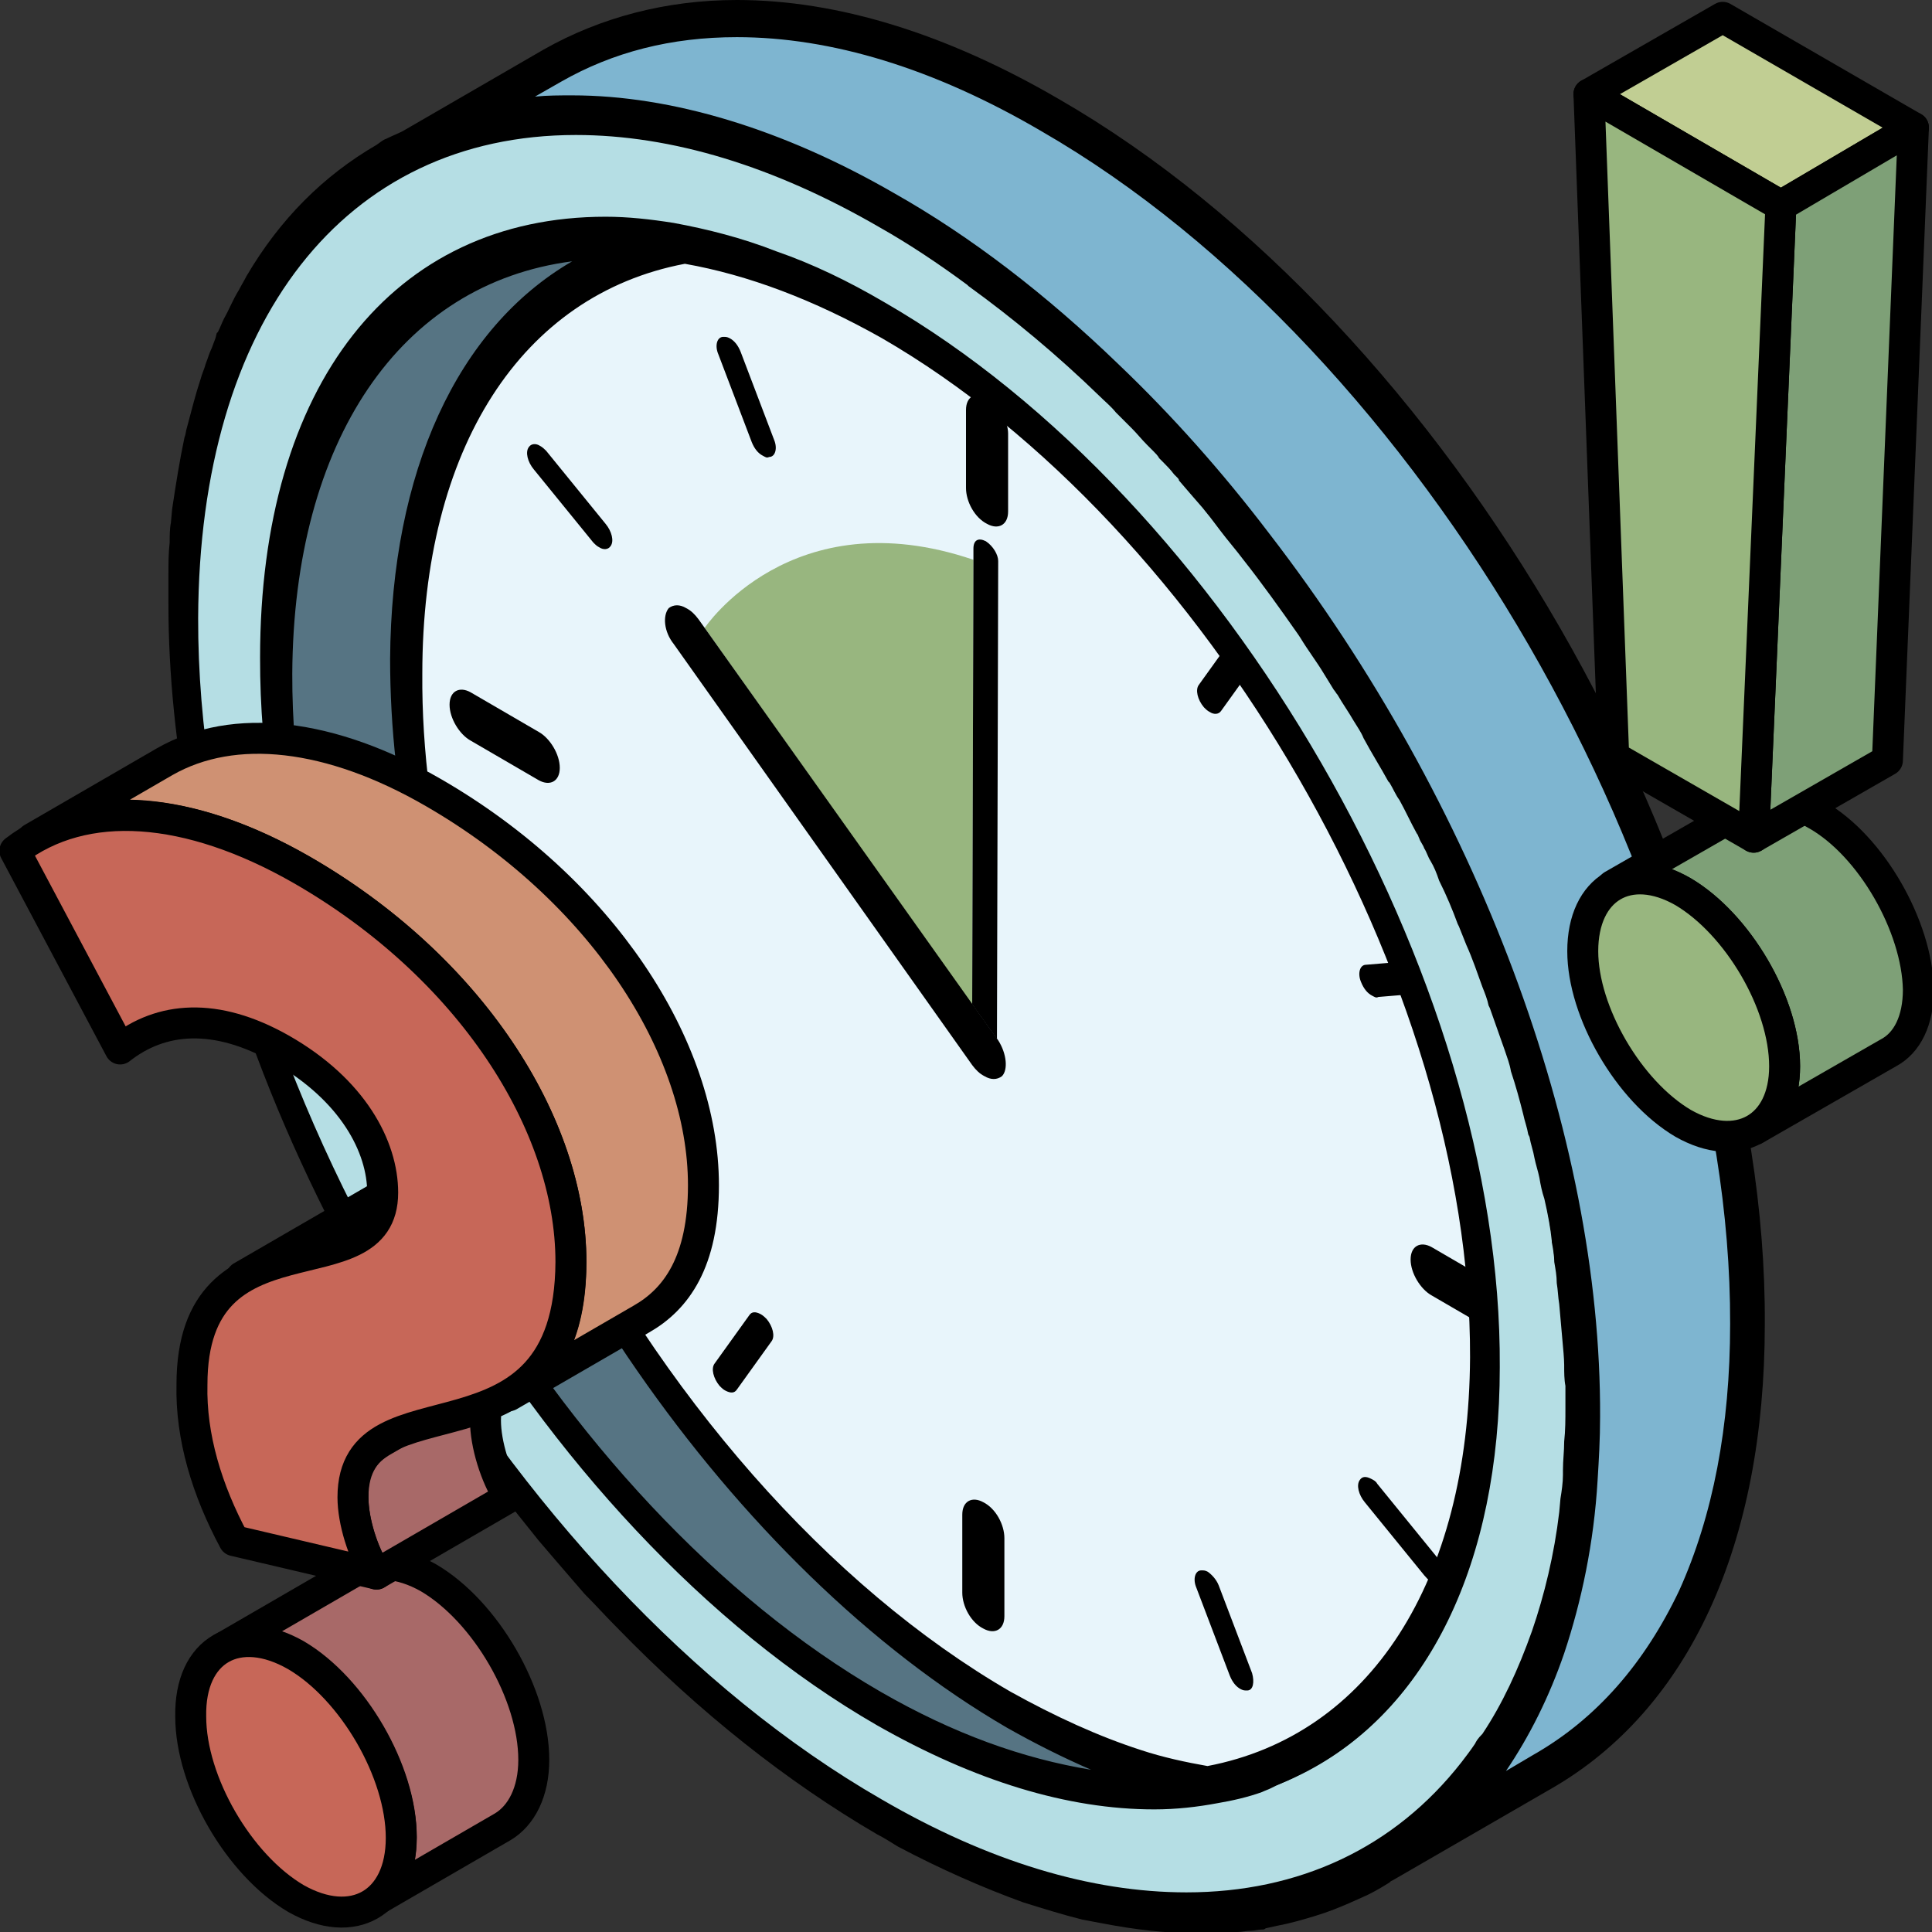
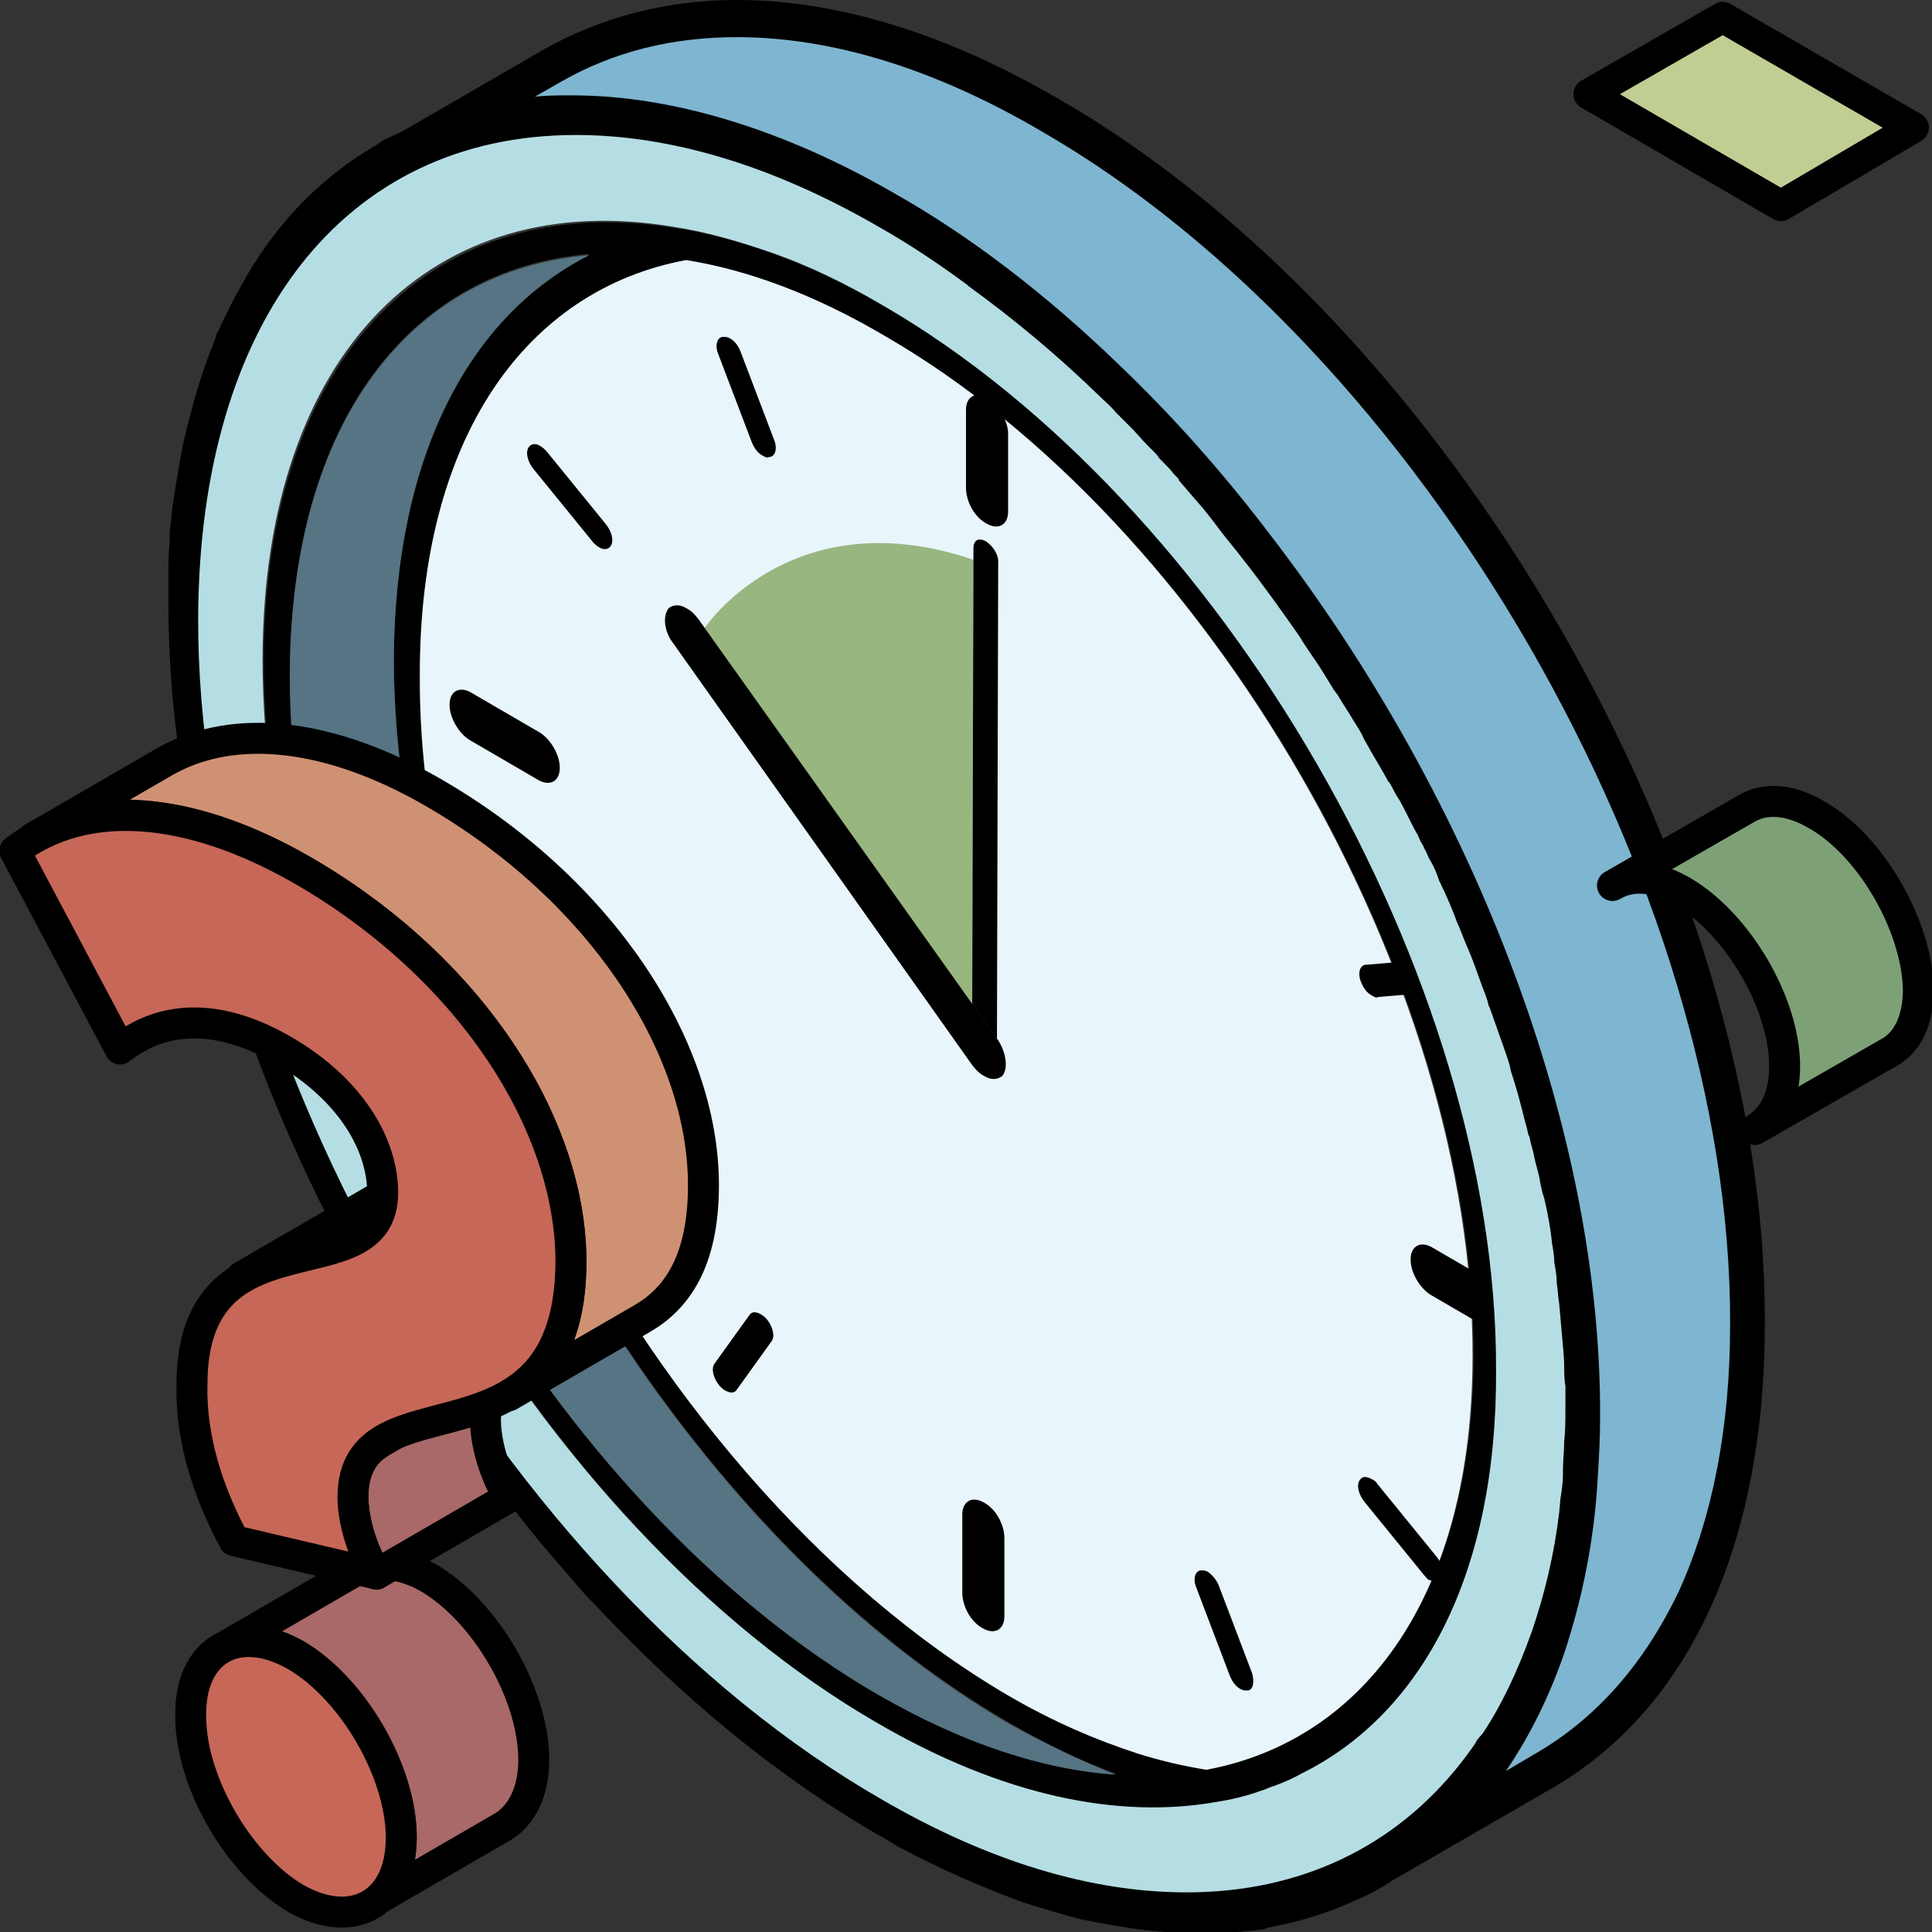
<svg xmlns="http://www.w3.org/2000/svg" viewBox="0 0 156 156">
  <rect x="0" y="0" width="156" height="156" fill="#333333" stroke="none" />
  <style type="text/css">  
	.st0{fill:#7EB5D0;}
	.st1{fill:#E8F5FB;}
	.st2{fill:#567483;}
	.st3{enable-background:new    ;}
	.st4{fill:#98B67F;}
	.st5{fill:#B5DEE4;}
	.st6{fill:#7EA077;stroke:#000000;stroke-width:2.5;stroke-linecap:round;stroke-linejoin:round;stroke-miterlimit:10;}
	.st7{fill:#98B67F;stroke:#000000;stroke-width:2.5;stroke-linecap:round;stroke-linejoin:round;stroke-miterlimit:10;}
	.st8{fill:#C1CE93;stroke:#000000;stroke-width:2.5;stroke-linecap:round;stroke-linejoin:round;stroke-miterlimit:10;}
	.st9{fill:#A86968;stroke:#000000;stroke-width:2.5;stroke-linecap:round;stroke-linejoin:round;stroke-miterlimit:10;}
	.st10{fill:#C76758;stroke:#000000;stroke-width:2.5;stroke-linecap:round;stroke-linejoin:round;stroke-miterlimit:10;}
	.st11{fill:#CF9173;stroke:#000000;stroke-width:2.5;stroke-linecap:round;stroke-linejoin:round;stroke-miterlimit:10;}
</style>
  <path d="M85.4 8.2C69.8-0.8 55.1-2.2 44 4.3l-11.4 6.6c-0.4 0.2-0.9 0.4-1.3 0.6 -0.3 0.1-0.5 0.3-0.8 0.4 -4.2 2.4-7.7 5.9-10.4 10.5 -0.2 0.4-0.4 0.7-0.6 1.1 -0.4 0.7-0.8 1.5-1.2 2.3 -0.2 0.4-0.4 0.8-0.5 1.2 0 0 0 0 0 0.1 -0.2 0.4-0.3 0.8-0.5 1.1 -0.2 0.4-0.3 0.8-0.5 1.2 -0.1 0.4-0.3 0.8-0.4 1.2 -0.4 1.2-0.8 2.5-1.1 3.8 -0.1 0.3-0.1 0.6-0.2 0.8 -0.4 1.9-0.7 3.8-1 5.8 0 0.4-0.1 0.8-0.1 1.1 -0.1 0.5-0.1 1.1-0.1 1.6 -0.1 0.8-0.1 1.7-0.1 2.6 0 0.3 0 0.6 0 1 0 0.5 0 0.9 0 1.4 0 5.7 0.6 11.7 1.8 17.7 0.2 1.2 0.5 2.4 0.8 3.5 0.3 1.2 0.6 2.4 0.9 3.6C21.5 89 29.2 104.6 39.1 118l0 0c0.8 1 1.5 2 2.3 3s1.6 2 2.4 3c1.2 1.5 2.5 2.9 3.7 4.3 0.9 0.9 1.7 1.8 2.6 2.7 6.5 6.7 13.6 12.4 21 16.7 0.6 0.3 1.2 0.7 1.7 1 3.4 1.9 6.8 3.3 10.1 4.4 1.6 0.6 3.2 1 4.8 1.4 0.5 0.1 1 0.2 1.6 0.3 3 0.6 5.9 0.8 8.6 0.7 0.2 0 0.4 0 0.6 0 0.3 0 0.5 0 0.8 0s0.5 0 0.8-0.1c0.4 0 0.7-0.1 1.1-0.1 0.3 0 0.6-0.1 0.9-0.1 0.1 0 0.2 0 0.3 0 0.3-0.1 0.6-0.1 0.9-0.2 1-0.2 2-0.5 3-0.8s2-0.7 2.9-1.1c0.3-0.1 0.6-0.3 0.9-0.4 0.8-0.4 1.5-0.8 2.2-1.2l0 0c0.1 0 0.1-0.1 0.2-0.1l12.8-7.4c11-6.4 17-19.6 17.1-37.2C142.4 70.6 116.8 26.4 85.4 8.2zM119.3 140.9c-0.4 0.5-0.8 1.1-1.2 1.6 -9.8 12.5-27.3 14.6-47.2 3.1C40.4 127.9 15.7 85 15.8 49.9s25-49.3 55.6-31.7c2.4 1.4 4.7 2.9 7 4.6l0 0c3.7 2.7 7.2 5.7 10.6 9l0 0c0.4 0.4 0.9 0.8 1.3 1.3 0.4 0.4 0.8 0.8 1.3 1.3 0.4 0.5 0.9 0.9 1.3 1.4 0.3 0.3 0.6 0.6 0.9 1 0.4 0.4 0.8 0.9 1.2 1.3 0.1 0.1 0.2 0.2 0.3 0.3 0 0 0.1 0.1 0.1 0.2 0.6 0.7 1.2 1.4 1.9 2.2 0.1 0.2 0.3 0.3 0.4 0.5 0.2 0.3 0.5 0.6 0.7 0.9 0.7 0.9 1.5 1.8 2.2 2.8 1.5 2 3 4 4.4 6 0.1 0.1 0.1 0.2 0.2 0.3 0.6 1 1.3 1.9 1.9 2.9 0.3 0.4 0.6 0.9 0.8 1.3 0.1 0.1 0.2 0.3 0.3 0.4 0.4 0.7 0.9 1.4 1.3 2.1 0.3 0.5 0.6 1 0.8 1.4 0.7 1.2 1.4 2.4 2 3.5 0.3 0.5 0.6 1 0.8 1.5 0.5 0.9 0.9 1.8 1.4 2.7 0.1 0.1 0.1 0.3 0.2 0.4 0.1 0.3 0.3 0.5 0.4 0.8 0.2 0.3 0.3 0.7 0.5 1 0.3 0.5 0.5 1.1 0.7 1.6 0.5 1.2 1 2.3 1.5 3.5 0.2 0.6 0.5 1.1 0.7 1.7 0.5 1.1 0.9 2.3 1.3 3.4 0.2 0.6 0.4 1.2 0.6 1.7 0.2 0.6 0.4 1.2 0.6 1.7 0.2 0.6 0.4 1.2 0.6 1.7 0.2 0.6 0.4 1.1 0.5 1.7 0.4 1.2 0.7 2.3 1 3.5 0.2 0.6 0.3 1.2 0.4 1.7 0.2 0.6 0.3 1.2 0.4 1.8 0.1 0.6 0.3 1.1 0.4 1.7s0.2 1.1 0.4 1.7c0.2 1.2 0.4 2.3 0.6 3.4l0 0c0.1 0.6 0.2 1.1 0.2 1.7 0.1 0.6 0.2 1.1 0.2 1.7 0.1 0.6 0.1 1.1 0.2 1.7 0.1 1.2 0.2 2.3 0.3 3.5 0 0.5 0.1 1 0.1 1.5l0 0c0 0.6 0 1.1 0.1 1.6 0 0.6 0 1.1 0 1.6v0.2c0 0.9 0 1.8-0.1 2.7 0 0.8-0.1 1.5-0.1 2.3 0 0.1 0 0.3 0 0.4 0 0.6-0.1 1.3-0.2 1.9 0 0.4-0.1 0.8-0.1 1.1 -0.5 3.5-1.2 6.7-2.2 9.7 -1.1 3.1-2.4 5.9-4 8.4C119.6 140.5 119.5 140.7 119.3 140.9zM124 142l-3.3 1.9c2.3-3 4.1-6.5 5.5-10.5 1.4-4.2 2.4-8.9 2.7-13.9 0.1-1.6 0.2-3.2 0.2-5.1 0.1-22.7-9.9-49.3-26.7-71.1 -3.8-5-7.9-9.6-12.2-13.7C84.4 24 78.3 19.4 72.1 15.8 63.1 10.6 54.2 8 46.2 8c-1.5 0-2.9 0.1-4.3 0.3l3.2-1.9c10.4-6 24.2-4.6 39 3.9 30.8 17.8 55.8 61.1 55.7 96.5 0 8.4-1.4 15.7-4.1 21.6C133.1 134.4 129.1 139 124 142z" />
  <path class="st0" d="M139.9 106.8c0 8.4-1.4 15.7-4.1 21.6 -2.7 6-6.7 10.6-11.8 13.5l-3.3 1.9c2.3-3 4.1-6.5 5.5-10.5 1.4-4.2 2.4-8.9 2.7-13.9 0.1-1.6 0.2-3.2 0.2-5.1 0.1-22.7-9.9-49.3-26.7-71.1 -3.8-5-7.9-9.6-12.2-13.7 -5.8-5.6-11.9-10.2-18.1-13.8C63.1 10.6 54.2 8 46.2 8c-1.5 0-2.9 0.1-4.3 0.3l3.2-1.9c10.4-6 24.2-4.6 39 3.9C115 28.1 140 71.4 139.9 106.8z" />
  <path d="M71.3 24.7c-2.9-1.7-5.8-3.1-8.6-4.1 -2.8-1.1-5.6-1.8-8.3-2.2 -19.2-3.1-33 10.1-33.1 34.8 -0.1 31.6 22.2 70.1 49.6 86 10.1 5.8 19.5 7.8 27.4 6.4 1.2-0.2 2.4-0.5 3.6-0.9 0.4-0.1 0.7-0.3 1.1-0.4 0.7-0.3 1.5-0.6 2.2-1 9.7-4.9 15.7-16.2 15.8-32.6C121 79.1 98.8 40.5 71.3 24.7zM71 136.8c-26.4-15.2-47.7-52.2-47.6-82.5 0.1-20.4 9.8-32.6 24.2-33.8 -9.7 4.9-15.7 16.2-15.8 32.6 0 5.6 0.7 11.4 2 17.2 6 27.3 25.1 55.7 47.7 68.8 2.9 1.7 5.8 3.1 8.6 4.1C84.2 142.8 77.8 140.7 71 136.8zM97.4 142.9c-1.8-0.3-3.6-0.7-5.5-1.3 -3.4-1.1-6.9-2.6-10.5-4.7C66.2 128 52.7 112 44 94.2l0 0c-6.4-13-10.2-27-10.1-39.8 0-19.1 8.6-31 21.5-33.4 5 0.8 10.4 2.8 16 6.1 26.4 15.2 47.7 52.2 47.6 82.5C118.9 128.6 110.3 140.5 97.4 142.9z" />
  <path class="st1" d="M118.9 109.5c0 19.1-8.6 31-21.5 33.4 -1.8-0.3-3.6-0.7-5.5-1.3 -3.4-1.1-6.9-2.6-10.5-4.7C66.2 128 52.7 112 44 94.2l0 0c-6.4-13-10.2-27-10.1-39.8 0-19.1 8.6-31 21.5-33.4 5 0.8 10.4 2.8 16 6.1C97.6 42.2 119 79.2 118.9 109.5z" />
  <path class="st2" d="M90.1 143.3c-5.9-0.4-12.3-2.5-19.1-6.4 -26.4-15.2-47.7-52.2-47.6-82.5 0.1-20.4 9.8-32.6 24.2-33.8 -9.7 4.9-15.7 16.2-15.8 32.6 0 5.6 0.7 11.4 2 17.2 6 27.3 25.1 55.7 47.7 68.8C84.4 140.8 87.3 142.2 90.1 143.3z" />
  <g class="st3">
    <path d="M79.4 121.3c-0.9-0.5-1.7-0.1-1.7 1v6.3c0 1.1 0.7 2.4 1.7 2.9 0.9 0.5 1.7 0.1 1.7-1v-6.3C81.1 123.1 80.4 121.8 79.4 121.3" />
    <path d="M79.7 32.1c-0.9-0.5-1.7-0.1-1.7 1v6.3c0 1.1 0.7 2.4 1.7 2.9 0.9 0.5 1.7 0.1 1.7-1V35C81.4 34 80.6 32.7 79.7 32.1" />
    <path d="M97.5 126.9c-0.2-0.1-0.3-0.1-0.5-0.1 -0.5 0-0.7 0.7-0.4 1.4l2.7 7.1c0.2 0.5 0.5 0.9 0.9 1.1 0.2 0.1 0.3 0.1 0.5 0.1 0.5 0 0.6-0.7 0.4-1.4l-2.7-7.1C98.2 127.5 97.8 127.1 97.5 126.9" />
    <path d="M58.9 27.3c-0.2-0.1-0.3-0.1-0.5-0.1 -0.5 0-0.7 0.7-0.4 1.4l2.7 7.1c0.2 0.5 0.5 0.9 0.9 1.1 0.2 0.1 0.3 0.2 0.5 0.1 0.5 0 0.7-0.7 0.4-1.4l-2.7-7.1C59.6 27.9 59.3 27.5 58.9 27.3" />
    <path d="M110.7 119.4c-0.4-0.2-0.7-0.2-0.9 0.1 -0.3 0.4-0.1 1.2 0.4 1.8l4.8 5.9c0.2 0.2 0.3 0.4 0.5 0.4 0.4 0.2 0.7 0.2 0.9-0.1 0.3-0.4 0.1-1.2-0.4-1.8l-4.8-5.9C111.1 119.6 110.9 119.5 110.7 119.4" />
    <path d="M43.6 36c-0.3-0.2-0.7-0.2-0.9 0.1 -0.3 0.4-0.1 1.2 0.4 1.8l4.8 5.9c0.2 0.2 0.3 0.3 0.5 0.4 0.3 0.2 0.7 0.2 0.9-0.1 0.3-0.4 0.1-1.2-0.4-1.8l-4.8-5.9C44 36.3 43.8 36.1 43.6 36" />
    <path d="M121.1 103.9l-5.5-3.2c-0.9-0.5-1.7-0.1-1.7 1s0.8 2.4 1.7 2.9l5.5 3.2c0.9 0.5 1.7 0.1 1.7-1C122.8 105.7 122.1 104.4 121.1 103.9" />
    <path d="M43.5 59.1L38 55.9c-0.9-0.5-1.7-0.1-1.7 1s0.8 2.4 1.7 2.9l5.5 3.2c0.9 0.5 1.7 0.1 1.7-1C45.2 60.9 44.4 59.6 43.5 59.1" />
    <path d="M115.6 77.6c-0.2-0.1-0.3-0.2-0.5-0.1l-4.8 0.4c-0.5 0-0.7 0.7-0.4 1.4 0.2 0.5 0.5 0.9 0.9 1.1 0.2 0.1 0.3 0.2 0.5 0.1l4.8-0.4c0.5 0 0.7-0.7 0.4-1.4C116.3 78.2 116 77.8 115.6 77.6" />
    <path d="M48.3 83.3c-0.2-0.1-0.3-0.1-0.5-0.1L43 83.6c-0.5 0-0.7 0.7-0.4 1.4 0.2 0.5 0.5 0.9 0.9 1.1 0.2 0.1 0.3 0.2 0.5 0.1l4.8-0.4c0.5 0 0.7-0.7 0.4-1.4C49 83.9 48.6 83.5 48.3 83.3" />
-     <path d="M100.5 51.3c-0.3-0.2-0.7-0.2-0.9 0.1l-2.8 3.9c-0.3 0.4-0.1 1.2 0.4 1.8 0.2 0.2 0.3 0.3 0.5 0.4 0.3 0.2 0.7 0.2 0.9-0.1l2.8-3.9c0.3-0.4 0.1-1.2-0.4-1.8C100.8 51.5 100.6 51.4 100.5 51.3" />
    <path d="M61.4 106.1c-0.4-0.2-0.7-0.2-0.9 0.1l-2.8 3.9c-0.3 0.4-0.1 1.2 0.4 1.8 0.2 0.2 0.3 0.3 0.5 0.4 0.4 0.2 0.7 0.2 0.9-0.1l2.8-3.9c0.3-0.4 0.1-1.2-0.4-1.8C61.8 106.4 61.6 106.2 61.4 106.1" />
  </g>
  <g class="st3">
    <path class="st4" d="M78.6 45.2c-14.7-5-21.7 5.5-21.7 5.5l21.6 30.5L78.6 45.2" />
    <path d="M79.6 43.7c-0.6-0.3-1-0.1-1 0.6v0.8l-0.1 36 2 2.8 0 0 0.1-38.6C80.6 44.8 80.2 44.1 79.6 43.7" />
    <path d="M55.4 49.1c-0.5-0.3-1-0.3-1.4 0 -0.5 0.6-0.4 1.9 0.4 2.9l24.1 34c0.3 0.4 0.6 0.7 1 0.9 0.5 0.3 1 0.3 1.4 0 0.5-0.5 0.4-1.8-0.3-2.9l0 0 -2-2.8L56.9 50.7 56.4 50C56.1 49.6 55.8 49.3 55.4 49.1" />
  </g>
  <path class="st5" d="M126.5 112c0-0.5 0-1.1-0.1-1.6l0 0c0-0.5 0-1-0.1-1.5 -0.1-1.2-0.2-2.3-0.3-3.5 -0.1-0.6-0.1-1.1-0.2-1.7s-0.1-1.1-0.2-1.7 -0.2-1.1-0.2-1.7l0 0c-0.2-1.1-0.4-2.3-0.6-3.4 -0.1-0.6-0.2-1.1-0.4-1.7 -0.1-0.6-0.2-1.1-0.4-1.7 -0.1-0.6-0.3-1.2-0.4-1.8 -0.1-0.6-0.3-1.2-0.4-1.7 -0.3-1.2-0.6-2.3-1-3.5 -0.2-0.6-0.3-1.1-0.5-1.7s-0.4-1.2-0.6-1.7c-0.2-0.6-0.4-1.2-0.6-1.7 -0.2-0.6-0.4-1.2-0.6-1.7 -0.4-1.1-0.9-2.3-1.3-3.4 -0.2-0.6-0.5-1.1-0.7-1.7 -0.5-1.2-1-2.3-1.5-3.5 -0.2-0.5-0.5-1.1-0.7-1.6 -0.2-0.4-0.3-0.7-0.5-1 -0.1-0.3-0.3-0.5-0.4-0.8 -0.1-0.1-0.1-0.3-0.2-0.4 -0.5-0.9-0.9-1.8-1.4-2.7 -0.3-0.5-0.5-1-0.8-1.5 -0.6-1.2-1.3-2.4-2-3.5 -0.3-0.5-0.6-1-0.8-1.4 -0.4-0.7-0.8-1.4-1.3-2.1 -0.1-0.1-0.2-0.3-0.3-0.4 -0.3-0.4-0.6-0.9-0.8-1.3 -0.6-1-1.3-1.9-1.9-2.9 -0.1-0.1-0.1-0.2-0.2-0.3 -1.4-2-2.9-4-4.4-6 -0.7-0.9-1.5-1.9-2.2-2.8 -0.2-0.3-0.5-0.6-0.7-0.9 -0.1-0.2-0.3-0.3-0.4-0.5 -0.6-0.7-1.2-1.4-1.9-2.2 0-0.1-0.1-0.1-0.1-0.2 -0.1-0.1-0.2-0.2-0.3-0.3 -0.4-0.4-0.8-0.9-1.2-1.3 -0.3-0.3-0.6-0.6-0.9-1 -0.4-0.5-0.9-0.9-1.3-1.4 -0.4-0.4-0.8-0.9-1.3-1.3 -0.4-0.4-0.8-0.9-1.3-1.3l0 0c-3.4-3.3-7-6.3-10.6-9l0 0c-2.3-1.7-4.7-3.2-7-4.6C40.8 0.7 15.9 14.9 15.8 49.9c-0.1 35.1 24.7 78 55.2 95.6 19.9 11.5 37.4 9.5 47.2-3.1 0.4-0.5 0.8-1 1.2-1.6 0.1-0.2 0.3-0.4 0.4-0.6 1.6-2.4 3-5.2 4-8.4 1-2.9 1.8-6.2 2.2-9.7 0-0.4 0.1-0.8 0.1-1.1 0.1-0.6 0.1-1.2 0.2-1.9 0-0.1 0-0.3 0-0.4 0.1-0.7 0.1-1.5 0.1-2.3 0-0.9 0.1-1.8 0.1-2.7v-0.2C126.5 113.1 126.5 112.6 126.5 112zM105.1 143.2c-0.7 0.4-1.4 0.7-2.2 1 -0.4 0.1-0.7 0.3-1.1 0.4 -1.1 0.4-2.3 0.7-3.6 0.9 -7.9 1.4-17.3-0.5-27.4-6.4 -27.5-15.9-49.7-54.4-49.6-86 0.1-24.8 13.9-38 33.1-34.8 2.7 0.4 5.4 1.2 8.3 2.2 2.8 1 5.7 2.4 8.6 4.1 27.5 15.9 49.7 54.4 49.6 86C120.9 127.1 114.8 138.4 105.1 143.2z" />
  <path d="M85.5 8c-9.1-5.3-17.9-8-26-8 -5.7 0-11 1.4-15.6 4l-11.4 6.6c-0.4 0.2-0.9 0.4-1.3 0.6 -0.3 0.1-0.5 0.3-0.8 0.5 -4.3 2.5-7.8 6-10.5 10.6 -0.2 0.4-0.4 0.7-0.6 1.1 -0.5 0.8-0.8 1.6-1.2 2.3 -0.2 0.4-0.3 0.7-0.5 1.1l-0.1 0.1 -0.1 0.4c-0.1 0.3-0.2 0.5-0.3 0.8 -0.2 0.4-0.3 0.8-0.5 1.3 -0.1 0.4-0.3 0.8-0.4 1.2 -0.4 1.2-0.7 2.4-1.1 3.9 -0.1 0.3-0.1 0.6-0.2 0.8 -0.4 1.9-0.7 3.8-1 5.8l-0.1 1.1c-0.1 0.5-0.1 1.1-0.1 1.6 -0.1 0.9-0.1 1.7-0.1 2.6 0 0.2 0 0.4 0 0.7v0.3c0 0.5 0 0.9 0 1.4 0 5.6 0.6 11.6 1.8 17.8 0.2 1.2 0.5 2.4 0.8 3.6s0.6 2.4 0.9 3.6c3.9 15.2 11.7 31 21.6 44.4l0 0 0.1 0.1c0.8 1 1.5 2 2.3 3.1 0.8 1 1.6 2 2.4 3 1.2 1.4 2.4 2.8 3.7 4.3 0.9 0.9 1.7 1.8 2.6 2.7 6.7 6.9 13.8 12.5 21 16.7 0.6 0.3 1.2 0.7 1.7 1 3.4 1.8 6.8 3.3 10.1 4.5 1.6 0.5 3.2 1 4.8 1.4 0.5 0.1 1.1 0.2 1.6 0.3 2.6 0.5 5.1 0.8 7.6 0.8 0.4 0 0.7 0 1.1 0h0.2c0.1 0 0.3 0 0.4 0 0.3 0 0.6 0 0.8 0 0.3 0 0.5 0 0.8-0.1 0.4 0 0.7-0.1 1.1-0.1 0.3 0 0.6-0.1 0.9-0.1 0.1 0 0.2 0 0.3-0.1l0.9-0.2c1.1-0.2 2.1-0.5 3.1-0.8s2-0.7 2.9-1.1l0.9-0.4c0.7-0.3 1.4-0.7 2.2-1.2l0 0 0.1-0.1 0.2-0.1 12.8-7.4c11.1-6.4 17.2-19.7 17.2-37.5C142.7 70.5 117.1 26.2 85.5 8zM119.1 140.8c-0.4 0.6-0.8 1.1-1.1 1.5 -5.4 6.9-13.1 10.5-22.2 10.5 -7.7 0-16-2.5-24.6-7.5C40.6 127.7 15.9 84.9 16 49.9c0.1-24 11.8-39 30.5-39 7.7 0 16 2.5 24.6 7.5 2.3 1.3 4.7 2.9 7 4.6l0.1 0.1c3.6 2.6 7.2 5.6 10.6 8.9 0.4 0.4 0.9 0.8 1.3 1.3 0.4 0.4 0.8 0.8 1.3 1.3 0.4 0.4 0.8 0.9 1.2 1.3l0.5 0.5c0.2 0.2 0.4 0.4 0.5 0.6l0.3 0.3c0.3 0.3 0.6 0.6 0.9 1 0.1 0.1 0.2 0.2 0.3 0.3 0 0 0.1 0.1 0.1 0.2 0.6 0.7 1.2 1.4 1.9 2.2l0.4 0.5c0.1 0.1 1 1.3 1 1.3 0.6 0.8 1.3 1.6 1.9 2.4 1.5 1.9 3 4 4.4 6l0.2 0.3c0.6 1 1.3 1.9 1.9 2.9l0.8 1.3c0.1 0.1 0.2 0.3 0.3 0.4 0.4 0.7 0.9 1.4 1.3 2.1 0.3 0.5 0.6 0.9 0.8 1.4 0.7 1.3 1.4 2.4 2 3.5l0.1 0.1c0.3 0.5 0.5 1 0.8 1.4 0.5 0.9 0.9 1.8 1.4 2.7 0.1 0.1 0.1 0.2 0.2 0.4 0.1 0.3 0.3 0.5 0.4 0.8 0.2 0.3 0.3 0.7 0.5 1 0.3 0.5 0.5 1 0.7 1.6 0.6 1.2 1.1 2.4 1.5 3.5l0.1 0.2c0.2 0.5 0.4 1 0.6 1.5 0.5 1.1 0.9 2.3 1.3 3.4 0.2 0.5 0.4 1 0.5 1.5l0.1 0.2c0.2 0.6 0.4 1.1 0.6 1.7s0.4 1.1 0.6 1.7 0.4 1.1 0.5 1.7c0.4 1.2 0.7 2.3 1 3.5 0.1 0.5 0.3 1 0.4 1.6l0.1 0.2c0.1 0.6 0.3 1.1 0.4 1.7 0.1 0.5 0.3 1.1 0.4 1.6 0.1 0.6 0.2 1.1 0.4 1.7 0.3 1.3 0.5 2.4 0.6 3.4v0.1c0.1 0.5 0.2 1.1 0.2 1.6 0.1 0.6 0.2 1.1 0.2 1.7 0.1 0.6 0.1 1.1 0.2 1.7 0.1 1.1 0.2 2.2 0.3 3.4 0 0 0.1 1 0.1 1.5l0 0v0.1c0 0.5 0 1.1 0.1 1.6 0 0.5 0 1.1 0 1.6v0.2c0 0.9 0 1.8-0.1 2.7 0 0.8-0.1 1.5-0.1 2.3 0 0.1 0 0.3 0 0.4 0 0.6-0.1 1.3-0.2 1.9l-0.1 1.1c-0.4 3.4-1.2 6.7-2.2 9.6 -1.1 3.1-2.4 5.9-4 8.3C119.3 140.4 119.2 140.6 119.1 140.8zM123.8 141.7l-2.2 1.3c1.9-2.8 3.5-6 4.7-9.5 1.4-4.2 2.4-8.9 2.7-14 0.1-1.6 0.2-3.3 0.2-5.1 0.1-22.8-9.9-49.5-26.7-71.3 -3.8-5-7.9-9.6-12.2-13.7 -5.8-5.6-11.9-10.3-18.1-13.8 -9-5.2-18-7.9-26-7.9 -1 0-2 0-3 0.1l2.1-1.2C49.5 4.2 54.2 3 59.5 3c7.6 0 15.9 2.5 24.6 7.6 30.7 17.7 55.7 60.9 55.6 96.3 0 8.3-1.4 15.5-4.1 21.5C132.8 134.3 128.9 138.8 123.8 141.7z" />
-   <path d="M71.4 24.4c-2.9-1.7-5.8-3.1-8.7-4.1 -2.8-1.1-5.6-1.8-8.3-2.3 -1.9-0.3-3.7-0.5-5.5-0.5C31.7 17.5 21 31.1 21 53.1c-0.1 31.6 22.2 70.3 49.8 86.2 7.9 4.5 15.4 6.8 22.4 6.8 1.8 0 3.5-0.2 5.1-0.5 1.2-0.2 2.5-0.5 3.6-0.9 0.2-0.1 0.5-0.2 0.7-0.3l0.4-0.2c0.7-0.3 1.4-0.6 2.2-1 10.1-5.1 15.9-17 15.9-32.8C121.3 79 99 40.3 71.4 24.4zM71.1 136.6c-26.3-15.2-47.6-52.1-47.5-82.2 0.1-18.8 8.7-31.5 22.6-33.3 -9.3 5.4-14.6 17-14.7 32.1 0 5.5 0.6 11.3 2 17.3 6.1 27.9 25.8 56.2 47.8 69 2.3 1.3 4.5 2.4 6.8 3.4C82.6 142 77 140 71.1 136.6zM97.5 142.6c-1.7-0.3-3.6-0.7-5.4-1.3 -3.4-1.1-6.9-2.7-10.5-4.7 -14.7-8.5-28.3-24-37.4-42.5C37.5 80.5 34 66.8 34.1 54.4c0-18.2 8-30.6 21.2-33.1 5.1 0.9 10.4 2.9 15.9 6 26.3 15.2 47.6 52.1 47.5 82.3C118.6 127.7 110.6 140.1 97.5 142.6z" />
  <path class="st6" d="M146.7 65.8c-2.2-1.3-4.2-1.4-5.7-0.5l-10.8 6.2c1.5-0.9 3.5-0.8 5.7 0.5 4.4 2.6 8.2 9 8.2 14.1 0 2.5-0.9 4.2-2.4 5.1l10.8-6.2c1.5-0.8 2.4-2.6 2.4-5.1C154.8 74.8 151.1 68.3 146.7 65.8z" />
-   <path class="st7" d="M135.9 72c4.4 2.6 8.2 9 8.2 14.1 0 5-3.8 7.1-8.2 4.6 -4.4-2.6-8.1-9-8.1-13.9C127.8 71.7 131.5 69.5 135.9 72z" />
  <polygon class="st8" points="128.3 7.6 139.1 1.4 154.5 10.3 143.8 16.6 " />
-   <polygon class="st6" points="143.8 16.6 154.5 10.3 152.4 61.4 141.6 67.6 " />
-   <polygon class="st7" points="141.6 67.6 130.3 61.1 128.3 7.6 143.8 16.6 " />
  <g class="st3">
    <path class="st9" d="M34.6 127.4c-2.3-1.3-4.5-1.4-6-0.5l-10.7 6.2c1.6-0.9 3.7-0.8 6 0.5 4.6 2.7 8.5 9.4 8.5 14.7 0 2.6-1 4.5-2.5 5.4l10.7-6.2c1.5-0.9 2.5-2.8 2.5-5.4C43.1 136.8 39.2 130.1 34.6 127.4z" />
    <path class="st10" d="M23.9 133.7c4.6 2.7 8.5 9.4 8.5 14.7 0 5.3-3.9 7.5-8.5 4.9 -4.6-2.7-8.5-9.4-8.5-14.7C15.3 133.2 19.2 131 23.9 133.7z" />
  </g>
  <g class="st3">
    <path class="st9" d="M31 116.3l10.7-6.2c-1.5 0.9-2.5 2.2-2.5 4.6 0 1.9 0.8 4.5 1.9 6.2l-10.7 6.2c-1.1-1.7-1.9-4.2-1.9-6.2C28.4 118.5 29.4 117.2 31 116.3z" />
    <path class="st10" d="M19.5 103.1l10.7-6.2c3-1.7 6.9-1.8 9.2-3.2l-10.7 6.2C26.4 101.3 22.5 101.3 19.5 103.1z" />
    <path class="st11" d="M35 64c-8.3-4.8-16.1-5.7-21.7-2.5L2.6 67.7c5.5-3.2 13.3-2.3 21.7 2.5 13.6 7.8 21.8 20.5 21.8 31.7 0 6.2-2.2 9.1-5 10.8l10.7-6.2c2.8-1.6 5-4.6 5-10.8C56.8 84.5 48.5 71.8 35 64z" />
    <path class="st10" d="M24.3 70.2c13.6 7.8 21.8 20.5 21.8 31.7 -0.1 17.6-17.6 8.8-17.6 19 0 1.9 0.8 4.5 1.9 6.2l-11.5-2.7c-2.2-4.1-3.5-8.4-3.4-12.6 0-14.4 15.4-7.2 15.4-15.5 0-3.7-2.4-8.3-8.2-11.6 -5.3-3-9.7-2.6-13 0L1.2 68.7C6.8 64.4 15.2 65 24.3 70.2z" />
  </g>
</svg>